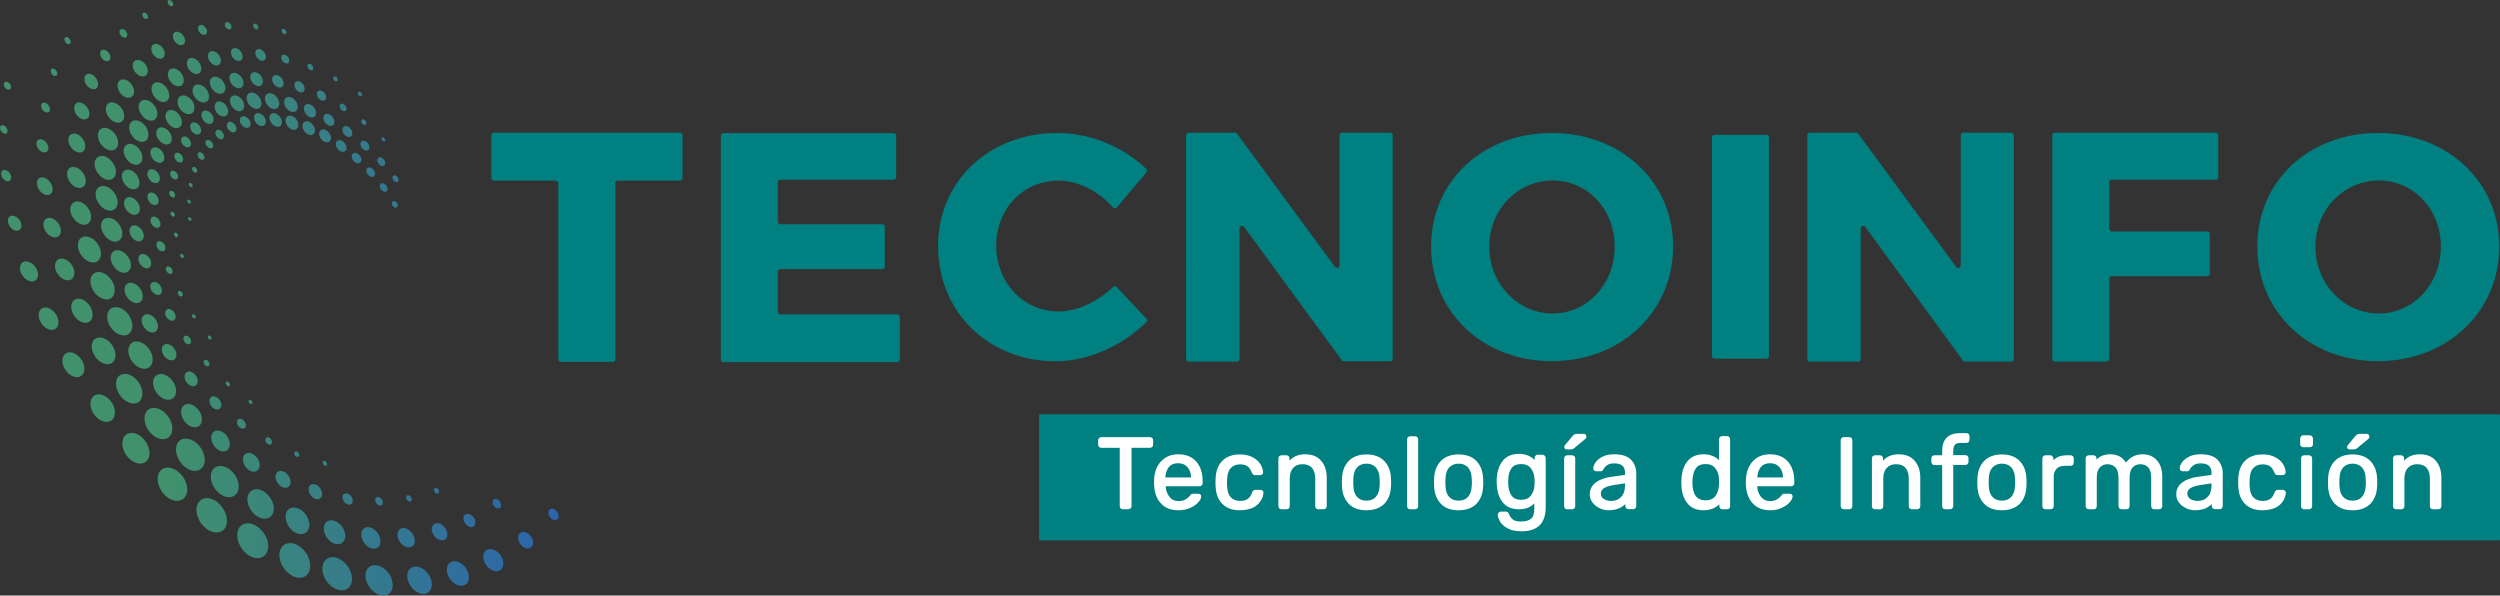
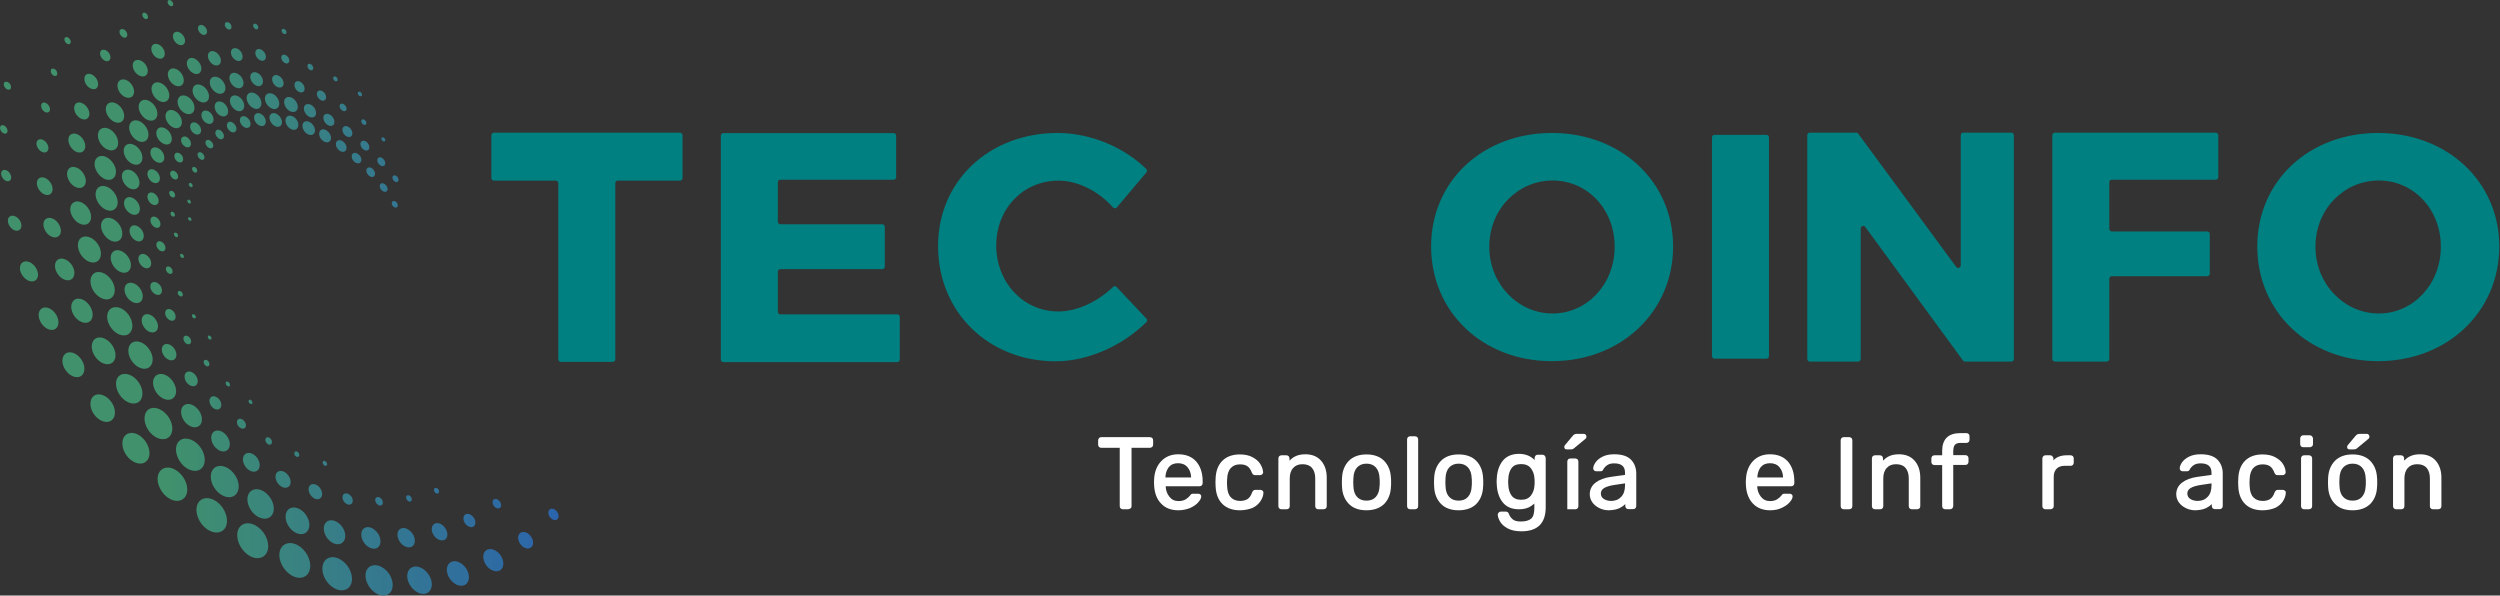
<svg xmlns="http://www.w3.org/2000/svg" xmlns:ns1="http://sodipodi.sourceforge.net/DTD/sodipodi-0.dtd" xmlns:ns2="http://www.inkscape.org/namespaces/inkscape" version="1.1" id="Capa_1" x="0px" y="0px" viewBox="0 0 1736.628 413.667" xml:space="preserve" ns1:docname="c029fec44e1b79128199205b6da2aad6.svg" width="1736.628" height="413.667">
  <rect x="0" y="0" width="1736.628" height="413.667" fill="#333333" stroke="none" />
  <defs id="defs86" />
  <ns1:namedview id="namedview84" pagecolor="#ffffff" bordercolor="#666666" borderopacity="1.0" ns2:pageshadow="2" ns2:pageopacity="0.0" ns2:pagecheckerboard="0" />
  <style type="text/css" id="style2">
	.st0{fill-rule:evenodd;clip-rule:evenodd;fill:url(#SVGID_1_);}
	.st1{fill:#008080;}
	.st2{fill:#FFFFFF;}
</style>
  <linearGradient id="SVGID_1_" gradientUnits="userSpaceOnUse" x1="16.835" y1="233.305" x2="404.943" y2="233.305" gradientTransform="matrix(1,0,0,-1,-16.872,440.182)">
    <stop offset="0.3" style="stop-color:#40916C" id="stop4" />
    <stop offset="1" style="stop-color:#2B64AD" id="stop6" />
  </linearGradient>
  <path class="st0" d="m 173.628,386.27 c 5.8,3.2 11.4,1 12.5,-4.9 1.1,-5.9 -2.8,-13.2 -8.7,-16.4 -5.9,-3.2 -11.5,-1 -12.5,4.9 -1,5.9 2.9,13.2 8.7,16.4 z m 152.8,-20.2 c 2.3,0.6 4,-1 3.8,-3.5 -0.2,-2.5 -2.2,-4.9 -4.5,-5.5 -2.3,-0.6 -4,1 -3.8,3.5 0.2,2.5 2.3,4.9 4.5,5.5 z m 19.4,-12.9 c 1.6,0.2 2.6,-1.2 2.2,-3 -0.4,-1.8 -2,-3.4 -3.6,-3.6 -1.6,-0.1 -2.6,1.2 -2.2,3 0.4,1.9 2,3.5 3.6,3.6 z m -42.9,20.5 c -2.7,-2.3 -3.8,-6.2 -2.4,-8.5 1.4,-2.4 4.6,-2.4 7.3,0 2.7,2.4 3.7,6.2 2.4,8.5 -1.3,2.3 -4.6,2.3 -7.3,0 z m -23.5,4.6 c -3,-2.6 -4.2,-6.9 -2.7,-9.5 1.5,-2.6 5.1,-2.7 8.1,0 3,2.6 4.2,6.9 2.7,9.5 -1.4,2.6 -5.1,2.6 -8.1,0 z m -24.8,0.7 c -3.3,-2.9 -4.6,-7.6 -3,-10.6 1.7,-2.9 5.7,-3 9,0 3.3,2.9 4.6,7.6 3,10.6 -1.6,3 -5.7,2.9 -9,0 z m -25.6,-3.3 c -3.7,-3.2 -5.1,-8.5 -3.3,-11.8 1.9,-3.3 6.3,-3.3 10,-0.1 3.7,3.2 5.2,8.5 3.3,11.8 -1.9,3.3 -6.4,3.3 -10,0.1 z m -26.1,-7.3 c -4.1,-3.6 -5.7,-9.4 -3.7,-13.1 2,-3.6 7,-3.7 11.1,-0.1 4.1,3.6 5.8,9.5 3.7,13.1 -2.1,3.7 -7,3.7 -11.1,0.1 z m -26,-11 c -4.5,-4 -6.4,-10.5 -4.1,-14.5 2.3,-4 7.8,-4.1 12.3,-0.1 4.5,4 6.4,10.5 4.1,14.5 -2.2,4 -7.7,4.1 -12.3,0.1 z m -25.1,-15.1 c -4.8,-4.2 -6.8,-11.1 -4.4,-15.4 2.4,-4.3 8.2,-4.3 13,-0.1 4.8,4.2 6.8,11.1 4.4,15.3 -2.4,4.4 -8.2,4.4 -13,0.2 z M 46.028,29.97 c 1.1,1 2.4,1 2.9,0 0.5,-1 0.1,-2.5 -1.1,-3.5 -1.1,-1 -2.4,-1 -2.9,0 -0.5,1 0,2.6 1.1,3.5 z m -9.5,22.1 c 1.1,1 2.5,1 3.1,0 0.5,-1 0,-2.7 -1.1,-3.7 -1.2,-1 -2.6,-1 -3.1,0 -0.5,1 0,2.7 1.1,3.7 z m -6.2,25.1 c 1.5,1.3 3.4,1.3 4.1,0 0.7,-1.4 0.1,-3.5 -1.5,-4.9 -1.6,-1.4 -3.4,-1.4 -4.1,0 -0.7,1.4 0,3.6 1.5,4.9 z m -2.6,27.4 c 2.1,1.8 4.5,1.8 5.5,0 1,-1.8 0.1,-4.7 -2,-6.5 -2.1,-1.8 -4.5,-1.8 -5.5,0 -1,1.8 0,4.7 2,6.5 z m 1,29.1 c 2.7,2.4 6,2.4 7.3,0 1.3,-2.4 0.1,-6.3 -2.6,-8.7 -2.7,-2.4 -6,-2.4 -7.3,0 -1.3,2.4 -0.1,6.3 2.6,8.7 z m 4.9,29.3 c 3,2.6 6.6,2.6 8.1,-0.1 1.4,-2.7 0.1,-7 -2.9,-9.6 -3,-2.6 -6.6,-2.6 -8.1,0.1 -1.4,2.7 -0.1,7 2.9,9.6 z m 8.4,29.6 c 3.4,2.9 7.4,2.9 9,-0.1 1.6,-3 0.2,-7.8 -3.2,-10.7 -3.4,-2.9 -7.4,-2.9 -9,0.1 -1.6,3 -0.1,7.8 3.2,10.7 z m 11.7,29.3 c 3.7,3.2 8.2,3.2 9.9,-0.1 1.8,-3.3 0.2,-8.6 -3.5,-11.9 -3.7,-3.3 -8.2,-3.2 -9.9,0.1 -1.8,3.4 -0.2,8.7 3.5,11.9 z m 14.7,28.5 c 4.1,3.6 9.1,3.5 11,-0.1 2,-3.7 0.2,-9.6 -3.9,-13.2 -4.1,-3.6 -9.1,-3.6 -11,0.1 -2,3.7 -0.2,9.6 3.9,13.2 z m 17.4,27 c 4.6,4 10.1,3.9 12.2,-0.1 2.2,-4.1 0.3,-10.6 -4.3,-14.6 -4.6,-4 -10.1,-3.9 -12.3,0.1 -2.1,4.1 -0.2,10.6 4.4,14.6 z m 20,24.6 c 4.8,4.2 10.6,4.2 12.9,-0.1 2.4,-4.3 0.3,-11.2 -4.5,-15.4 -4.8,-4.2 -10.6,-4.2 -12.9,0.1 -2.3,4.3 -0.3,11.2 4.5,15.4 z m 22,21.9 c 5,4.3 10.9,4.3 13.4,-0.1 2.4,-4.4 0.4,-11.5 -4.6,-15.9 -5,-4.3 -11,-4.3 -13.4,0.1 -2.4,4.4 -0.3,11.5 4.6,15.9 z m 173.9,17.6 c 0.6,1.1 1.7,1.7 2.5,1.3 0.8,-0.3 1,-1.4 0.5,-2.5 -0.6,-1.1 -1.7,-1.7 -2.5,-1.3 -0.8,0.4 -1.1,1.4 -0.5,2.5 z m -19.3,5.4 c -0.6,-1.2 -0.4,-2.4 0.5,-2.8 0.9,-0.4 2.2,0.3 2.8,1.5 0.6,1.2 0.4,2.4 -0.5,2.8 -0.9,0.4 -2.2,-0.3 -2.8,-1.5 z m -21.3,2.2 c -0.9,-1.6 -0.5,-3.2 0.7,-3.7 1.2,-0.5 2.9,0.4 3.7,2 0.8,1.6 0.5,3.2 -0.7,3.7 -1.2,0.5 -2.9,-0.4 -3.7,-2 z m -22.6,-1.3 c -1.1,-2.1 -0.7,-4.3 0.9,-4.9 1.6,-0.6 3.8,0.5 5,2.6 1.1,2.1 0.7,4.3 -0.9,4.9 -1.6,0.7 -3.8,-0.5 -5,-2.6 z m -23.3,-4.7 c -1.5,-2.8 -1,-5.7 1.1,-6.6 2.1,-0.8 5.1,0.7 6.6,3.5 1.5,2.8 1,5.8 -1.2,6.6 -2,0.9 -5,-0.7 -6.5,-3.5 z m -22.9,-8.4 c -1.7,-3.1 -1.1,-6.4 1.3,-7.3 2.4,-0.9 5.6,0.8 7.3,3.9 1.7,3.1 1.1,6.4 -1.3,7.3 -2.3,1 -5.6,-0.8 -7.3,-3.9 z m -22.5,-11.6 c -1.9,-3.5 -1.2,-7.1 1.4,-8.2 2.6,-1 6.3,0.9 8.1,4.3 1.9,3.5 1.2,7.1 -1.4,8.2 -2.6,1.1 -6.3,-0.9 -8.1,-4.3 z m -21.9,-14.6 c -2.1,-3.8 -1.4,-7.9 1.5,-9.1 2.9,-1.2 7,1 9,4.8 2.1,3.8 1.4,7.9 -1.5,9.1 -2.9,1.2 -7,-1 -9,-4.8 z m -20.8,-17.4 c -2.3,-4.3 -1.6,-8.8 1.7,-10.1 3.2,-1.3 7.7,1.1 10.1,5.4 2.3,4.3 1.6,8.8 -1.7,10.1 -3.3,1.3 -7.8,-1.1 -10.1,-5.4 z m -19.3,-19.7 c -2.6,-4.8 -1.8,-9.8 1.8,-11.2 3.6,-1.5 8.6,1.2 11.2,6 2.6,4.7 1.8,9.8 -1.9,11.2 -3.6,1.4 -8.6,-1.3 -11.1,-6 z m -17.1,-21.9 c -2.7,-5 -1.9,-10.3 1.9,-11.9 3.8,-1.5 9.1,1.3 11.8,6.3 2.8,5 1.9,10.3 -1.9,11.9 -3.8,1.5 -9,-1.3 -11.8,-6.3 z M 116.828,2.77 c 0.6,1.1 1.8,1.8 2.7,1.5 0.9,-0.3 1.1,-1.5 0.4,-2.7 -0.6,-1.1 -1.9,-1.8 -2.7,-1.5 -0.9,0.4 -1.1,1.6 -0.4,2.7 z M 99.228,11.67 c 0.7,1.2 1.9,1.9 2.8,1.5 0.9,-0.4 1.1,-1.6 0.4,-2.8 -0.7,-1.2 -1.9,-1.9 -2.9,-1.5 -0.7,0.4 -0.9,1.6 -0.3,2.8 z m -15.7,12.4 c 0.9,1.6 2.6,2.5 3.8,2 1.2,-0.5 1.5,-2.1 0.6,-3.8 -0.9,-1.6 -2.6,-2.5 -3.8,-2 -1.3,0.6 -1.5,2.2 -0.6,3.8 z m -13.3,15.6 c 1.2,2.1 3.4,3.3 5,2.7 1.6,-0.6 2,-2.9 0.8,-5 -1.2,-2.1 -3.4,-3.3 -5.1,-2.7 -1.6,0.7 -1.9,2.9 -0.7,5 z m -10.7,18.5 c 1.6,2.8 4.6,4.4 6.7,3.6 2.1,-0.8 2.6,-3.8 1,-6.7 -1.6,-2.8 -4.6,-4.4 -6.7,-3.6 -2.1,0.8 -2.5,3.8 -1,6.7 z m -7,20.6 c 1.7,3.1 5.1,4.9 7.4,4 2.4,-1 2.9,-4.3 1.1,-7.4 -1.8,-3.1 -5.1,-4.9 -7.4,-4 -2.3,0.9 -2.8,4.2 -1.1,7.4 z m -3.9,22.5 c 1.9,3.5 5.6,5.5 8.2,4.4 2.6,-1.1 3.2,-4.7 1.3,-8.2 -1.9,-3.5 -5.6,-5.5 -8.3,-4.4 -2.6,1 -3.1,4.7 -1.2,8.2 z m -0.8,24.1 c 2.1,3.9 6.2,6.1 9.1,4.9 2.9,-1.2 3.6,-5.3 1.4,-9.1 -2.1,-3.9 -6.2,-6.1 -9.2,-4.9 -2.8,1.1 -3.4,5.2 -1.3,9.1 z m 2.4,25 c 2.4,4.3 6.9,6.7 10.1,5.4 3.2,-1.3 3.9,-5.9 1.6,-10.1 -2.4,-4.3 -6.9,-6.7 -10.1,-5.4 -3.3,1.3 -4,5.8 -1.6,10.1 z m 5.4,25.6 c 2.6,4.8 7.7,7.5 11.2,6 3.5,-1.5 4.4,-6.5 1.8,-11.3 -2.6,-4.8 -7.7,-7.5 -11.3,-6 -3.5,1.4 -4.3,6.5 -1.7,11.3 z m 8.8,25.3 c 2.8,5 8.1,7.9 11.8,6.3 3.8,-1.5 4.6,-6.9 1.9,-11.9 -2.8,-5 -8.1,-7.9 -11.9,-6.3 -3.7,1.6 -4.5,6.9 -1.8,11.9 z m 11.7,24.8 c 2.8,5.2 8.3,8.1 12.2,6.5 3.9,-1.6 4.8,-7.1 2,-12.3 -2.8,-5.2 -8.3,-8.1 -12.2,-6.5 -4,1.6 -4.9,7.1 -2,12.3 z m 148,95.4 c 0.1,0.9 0.9,1.9 1.7,2.1 0.9,0.2 1.5,-0.4 1.4,-1.3 -0.1,-0.9 -0.9,-1.9 -1.7,-2.1 -0.9,-0.3 -1.5,0.3 -1.4,1.3 z m -19.7,-6.4 c -0.1,-1 0.6,-1.7 1.6,-1.5 1,0.2 1.8,1.3 1.9,2.3 0.1,1 -0.6,1.7 -1.6,1.5 -1,-0.2 -1.9,-1.2 -1.9,-2.3 z m -20.1,-9.3 c -0.1,-1.4 0.8,-2.3 2.1,-2 1.3,0.3 2.4,1.7 2.5,3.1 0.1,1.4 -0.8,2.3 -2.1,2 -1.2,-0.3 -2.4,-1.7 -2.5,-3.1 z m -19.7,-12.2 c -0.2,-1.9 1.1,-3 2.8,-2.6 1.7,0.4 3.2,2.3 3.4,4.1 0.2,1.9 -1.1,3 -2.8,2.6 -1.7,-0.3 -3.3,-2.2 -3.4,-4.1 z m -19.1,-14.7 c -0.2,-2.5 1.4,-4.1 3.7,-3.5 2.3,0.6 4.3,3 4.5,5.5 0.2,2.5 -1.4,4 -3.7,3.5 -2.3,-0.5 -4.3,-3 -4.5,-5.5 z m -17.3,-16.8 c -0.3,-2.8 1.6,-4.5 4.1,-3.9 2.5,0.6 4.8,3.4 5,6.1 0.3,2.8 -1.6,4.5 -4.1,3.9 -2.5,-0.6 -4.8,-3.3 -5,-6.1 z m -15.8,-18.7 c -0.3,-3.1 1.7,-5 4.5,-4.3 2.8,0.7 5.3,3.8 5.6,6.8 0.3,3.1 -1.7,5 -4.5,4.3 -2.8,-0.7 -5.3,-3.7 -5.6,-6.8 z m -14,-20.2 c -0.3,-3.4 1.9,-5.6 5,-4.8 3.1,0.8 5.9,4.2 6.3,7.6 0.4,3.4 -1.9,5.6 -5,4.8 -3.1,-0.7 -5.9,-4.1 -6.3,-7.6 z m -11.9,-21.3 c -0.4,-3.8 2.1,-6.2 5.6,-5.3 3.5,0.9 6.6,4.6 7,8.5 0.4,3.8 -2.1,6.2 -5.6,5.3 -3.5,-0.9 -6.6,-4.7 -7,-8.5 z m -9.6,-22 c -0.4,-4.2 2.3,-6.9 6.2,-5.9 3.9,1 7.3,5.2 7.8,9.4 0.4,4.2 -2.4,6.9 -6.2,5.9 -3.9,-0.9 -7.3,-5.2 -7.8,-9.4 z m -6.7,-22.1 c -0.5,-4.5 2.5,-7.3 6.5,-6.3 4.1,1 7.8,5.5 8.2,9.9 0.5,4.5 -2.5,7.3 -6.5,6.3 -4,-1 -7.7,-5.5 -8.2,-9.9 z M 195.628,21.47 c 0.1,1 0.9,2 1.9,2.2 0.9,0.2 1.6,-0.4 1.5,-1.4 -0.1,-1 -0.9,-2 -1.9,-2.2 -0.9,-0.2 -1.6,0.4 -1.5,1.4 z m -19.8,-3.5 c 0.1,1 1,2.1 2,2.4 1,0.2 1.7,-0.4 1.6,-1.5 -0.1,-1.1 -1,-2.1 -2,-2.4 -1,-0.2 -1.7,0.4 -1.6,1.5 z m -19.7,-0.6 c 0.2,1.4 1.3,2.8 2.6,3.1 1.3,0.3 2.2,-0.5 2.1,-2 -0.1,-1.5 -1.3,-2.8 -2.6,-3.1 -1.3,-0.2 -2.2,0.6 -2.1,2 z m -18.6,2.6 c 0.2,1.9 1.8,3.8 3.5,4.2 1.7,0.4 3,-0.7 2.8,-2.6 -0.2,-1.9 -1.8,-3.8 -3.5,-4.2 -1.8,-0.4 -3,0.8 -2.8,2.6 z m -17.4,5.7 c 0.3,2.5 2.4,5 4.7,5.6 2.3,0.6 4,-1 3.7,-3.5 -0.3,-2.5 -2.4,-5 -4.7,-5.6 -2.3,-0.6 -4,1 -3.7,3.5 z m -15,8.8 c 0.3,2.8 2.6,5.6 5.2,6.2 2.6,0.6 4.4,-1.1 4.1,-3.9 -0.3,-2.8 -2.6,-5.6 -5.2,-6.2 -2.6,-0.6 -4.4,1.1 -4.1,3.9 z m -12.9,11.6 c 0.3,3.1 2.9,6.2 5.8,6.9 2.9,0.7 4.9,-1.2 4.6,-4.3 -0.3,-3.1 -2.9,-6.2 -5.8,-6.9 -2.9,-0.7 -5,1.2 -4.6,4.3 z m -10.6,14.1 c 0.4,3.4 3.2,6.9 6.4,7.6 3.2,0.8 5.4,-1.4 5.1,-4.8 -0.4,-3.5 -3.2,-6.9 -6.4,-7.7 -3.2,-0.7 -5.5,1.5 -5.1,4.9 z m -8.1,16.4 c 0.4,3.8 3.6,7.6 7.1,8.5 3.5,0.9 6,-1.5 5.6,-5.3 -0.4,-3.8 -3.6,-7.6 -7.1,-8.5 -3.5,-0.9 -6,1.5 -5.6,5.3 z m -5.5,18.3 c 0.4,4.2 4,8.5 7.8,9.4 3.9,1 6.7,-1.7 6.2,-5.9 -0.4,-4.2 -4,-8.5 -7.8,-9.4 -3.8,-1 -6.6,1.7 -6.2,5.9 z m -2.3,19.9 c 0.5,4.5 4.2,8.9 8.2,10 4.1,1 7,-1.8 6.6,-6.3 -0.5,-4.5 -4.2,-8.9 -8.3,-10 -4,-0.9 -6.9,1.9 -6.5,6.3 z m 0.7,21.1 c 0.5,4.6 4.3,9.2 8.5,10.3 4.2,1 7.2,-1.9 6.8,-6.5 -0.5,-4.6 -4.3,-9.2 -8.5,-10.3 -4.3,-1.1 -7.3,1.9 -6.8,6.5 z m 106.3,142.4 c -0.2,0.7 0.1,1.6 0.9,2.1 0.7,0.5 1.5,0.4 1.7,-0.3 0.2,-0.7 -0.2,-1.6 -0.9,-2.1 -0.7,-0.6 -1.5,-0.4 -1.7,0.3 z m 75.9,-214 c -0.3,0.7 0.2,1.7 0.9,2.3 0.8,0.5 1.6,0.4 1.9,-0.3 0.2,-0.7 -0.2,-1.7 -0.9,-2.3 -0.9,-0.5 -1.7,-0.4 -1.9,0.3 z m -91.8,201.4 c 0.3,-0.8 1.1,-0.9 1.9,-0.3 0.8,0.6 1.2,1.6 1,2.4 -0.2,0.8 -1.1,0.9 -1.9,0.3 -0.8,-0.6 -1.3,-1.7 -1,-2.4 z m -15.3,-14.8 c 0.3,-1 1.5,-1.2 2.6,-0.5 1.1,0.8 1.6,2.2 1.3,3.2 -0.4,1 -1.5,1.2 -2.6,0.5 -1,-0.8 -1.6,-2.2 -1.3,-3.2 z m -14,-16.5 c 0.5,-1.3 2,-1.6 3.4,-0.6 1.4,1 2.2,2.9 1.7,4.2 -0.5,1.3 -2,1.6 -3.4,0.6 -1.4,-1 -2.2,-2.9 -1.7,-4.2 z m -12.6,-18.1 c 0.6,-1.8 2.6,-2.2 4.6,-0.8 1.9,1.3 2.9,3.9 2.3,5.7 -0.6,1.8 -2.6,2.2 -4.6,0.8 -1.9,-1.3 -3,-3.9 -2.3,-5.7 z m -10.3,-18.6 c 0.7,-2 2.9,-2.4 5.1,-0.9 2.1,1.5 3.3,4.3 2.6,6.3 -0.7,2 -2.9,2.4 -5.1,0.9 -2.2,-1.5 -3.3,-4.3 -2.6,-6.3 z m -8.3,-19.3 c 0.8,-2.2 3.3,-2.7 5.6,-1 2.4,1.6 3.6,4.8 2.9,7 -0.8,2.2 -3.3,2.7 -5.6,1 -2.4,-1.7 -3.6,-4.8 -2.9,-7 z m -6.1,-19.6 c 0.8,-2.5 3.6,-3 6.2,-1.1 2.6,1.8 4.1,5.3 3.2,7.8 -0.8,2.4 -3.6,3 -6.2,1.1 -2.6,-1.8 -4.1,-5.3 -3.2,-7.8 z m -3.8,-19.4 c 0.9,-2.7 4,-3.3 6.9,-1.2 2.9,2 4.5,5.9 3.6,8.6 -0.9,2.7 -4,3.3 -6.9,1.2 -3,-2 -4.6,-5.8 -3.6,-8.6 z m -1.5,-18.8 c 1,-3 4.5,-3.6 7.7,-1.4 3.2,2.3 5,6.6 4,9.6 -1,3 -4.5,3.6 -7.7,1.4 -3.2,-2.3 -5,-6.6 -4,-9.6 z m 1.3,-17.8 c 1.1,-3.2 4.7,-3.8 8.2,-1.4 3.4,2.4 5.3,7 4.2,10.2 -1.1,3.2 -4.7,3.8 -8.2,1.4 -3.4,-2.4 -5.3,-7 -4.2,-10.2 z M 231.528,53.77 c -0.3,0.8 0.2,1.8 1,2.4 0.8,0.6 1.7,0.4 2,-0.3 0.3,-0.7 -0.2,-1.8 -1,-2.4 -0.8,-0.6 -1.7,-0.5 -2,0.3 z m -17.9,-8.6 c -0.3,1 0.2,2.4 1.3,3.2 1.1,0.8 2.2,0.6 2.6,-0.4 0.4,-1 -0.2,-2.4 -1.3,-3.2 -1,-0.8 -2.2,-0.6 -2.6,0.4 z m -18.1,-6 c -0.5,1.3 0.3,3.2 1.8,4.3 1.5,1 3,0.8 3.5,-0.6 0.5,-1.3 -0.3,-3.2 -1.8,-4.3 -1.5,-1 -3,-0.8 -3.5,0.6 z m -18,-3.5 c -0.6,1.8 0.4,4.3 2.4,5.7 1.9,1.4 4,1 4.6,-0.8 0.6,-1.8 -0.4,-4.3 -2.4,-5.7 -1.9,-1.4 -4,-1 -4.6,0.8 z m -16.9,-0.5 c -0.7,2 0.5,4.8 2.6,6.3 2.2,1.5 4.5,1.1 5.1,-0.9 0.7,-2 -0.5,-4.8 -2.6,-6.3 -2.1,-1.4 -4.4,-1 -5.1,0.9 z m -16,2.3 c -0.8,2.2 0.6,5.3 2.9,7 2.4,1.7 4.9,1.2 5.7,-1 0.8,-2.2 -0.6,-5.3 -2.9,-7 -2.4,-1.6 -4.9,-1.2 -5.7,1 z m -14.6,5 c -0.9,2.4 0.6,5.9 3.3,7.8 2.7,1.9 5.5,1.4 6.3,-1.1 0.9,-2.5 -0.6,-5.9 -3.3,-7.8 -2.7,-1.9 -5.5,-1.4 -6.3,1.1 z m -13.2,7.5 c -0.9,2.7 0.7,6.6 3.6,8.7 2.9,2.1 6.1,1.5 7,-1.2 0.9,-2.7 -0.7,-6.6 -3.6,-8.7 -2.9,-2.1 -6,-1.5 -7,1.2 z m -11.3,9.9 c -1,3 0.8,7.3 4,9.6 3.3,2.3 6.7,1.7 7.8,-1.3 1,-3 -0.8,-7.3 -4,-9.6 -3.3,-2.3 -6.8,-1.7 -7.8,1.3 z m -8.9,12.3 c -1.1,3.2 0.8,7.7 4.2,10.2 3.4,2.4 7.1,1.8 8.2,-1.4 1.1,-3.2 -0.8,-7.7 -4.2,-10.1 -3.4,-2.5 -7.1,-1.9 -8.2,1.3 z m -6.6,14.4 c -1.1,3.3 0.8,8 4.4,10.5 3.5,2.5 7.3,1.8 8.4,-1.5 1.1,-3.3 -0.8,-8 -4.4,-10.5 -3.5,-2.5 -7.3,-1.8 -8.4,1.5 z M 144.628,233.27 c -0.4,0.4 -0.4,1.3 0.2,2 0.5,0.7 1.3,0.8 1.8,0.4 0.4,-0.4 0.4,-1.3 -0.2,-1.9 -0.6,-0.7 -1.4,-0.9 -1.8,-0.5 z m -11,-14.8 c 0.4,-0.4 1.3,-0.2 1.9,0.5 0.6,0.7 0.7,1.6 0.2,2 -0.5,0.4 -1.3,0.2 -1.9,-0.5 -0.6,-0.6 -0.7,-1.6 -0.2,-2 z m -9.8,-16.1 c 0.6,-0.6 1.7,-0.3 2.5,0.6 0.8,0.9 0.9,2.2 0.3,2.7 -0.6,0.6 -1.7,0.3 -2.5,-0.6 -0.8,-0.9 -0.9,-2.1 -0.3,-2.7 z m -8.1,-16.9 c 0.8,-0.8 2.3,-0.4 3.3,0.8 1,1.2 1.2,2.9 0.4,3.6 -0.8,0.8 -2.3,0.4 -3.3,-0.8 -1.1,-1.2 -1.2,-2.8 -0.4,-3.6 z m -6.4,-17.4 c 1.1,-1 3.1,-0.5 4.4,1.1 1.4,1.6 1.6,3.8 0.5,4.9 -1.1,1 -3.1,0.5 -4.4,-1.1 -1.4,-1.7 -1.6,-3.9 -0.5,-4.9 z m -4.1,-17 c 1.2,-1.2 3.4,-0.6 4.9,1.2 1.5,1.8 1.8,4.2 0.6,5.4 -1.2,1.2 -3.4,0.6 -4.9,-1.2 -1.5,-1.8 -1.8,-4.3 -0.6,-5.4 z m -2,-16.7 c 1.4,-1.3 3.8,-0.7 5.5,1.4 1.7,2 2,4.7 0.6,6 -1.3,1.3 -3.8,0.7 -5.5,-1.4 -1.6,-2.1 -1.9,-4.7 -0.6,-6 z m 0.1,-16.1 c 1.5,-1.4 4.2,-0.7 6.1,1.5 1.9,2.3 2.2,5.2 0.7,6.7 -1.5,1.4 -4.2,0.8 -6.1,-1.5 -1.8,-2.3 -2.2,-5.3 -0.7,-6.7 z m 2.2,-15.1 c 1.7,-1.6 4.7,-0.8 6.8,1.7 2.1,2.5 2.4,5.8 0.8,7.4 -1.7,1.6 -4.7,0.8 -6.8,-1.7 -2.1,-2.5 -2.5,-5.8 -0.8,-7.4 z m 4.2,-13.8 c 1.9,-1.8 5.2,-0.9 7.6,1.9 2.3,2.8 2.7,6.5 0.9,8.2 -1.8,1.8 -5.2,0.9 -7.6,-1.9 -2.4,-2.8 -2.7,-6.5 -0.9,-8.2 z m 6.5,-12 c 2,-1.9 5.5,-1 8,2 2.4,3 2.9,6.9 0.9,8.7 -1.9,1.9 -5.5,1 -8,-2 -2.5,-3 -2.9,-6.9 -0.9,-8.7 z m 149,18.2 c -0.5,0.4 -0.4,1.3 0.2,2 0.6,0.7 1.4,0.9 1.9,0.5 0.5,-0.4 0.4,-1.4 -0.2,-2 -0.6,-0.7 -1.4,-0.9 -1.9,-0.5 z m -13.9,-12.4 c -0.6,0.6 -0.5,1.8 0.3,2.7 0.8,0.9 1.9,1.2 2.5,0.6 0.6,-0.6 0.5,-1.8 -0.3,-2.7 -0.7,-0.9 -1.9,-1.2 -2.5,-0.6 z m -14.9,-10.8 c -0.8,0.8 -0.7,2.4 0.4,3.6 1,1.2 2.5,1.6 3.4,0.9 0.9,-0.7 0.7,-2.4 -0.4,-3.6 -1.1,-1.3 -2.6,-1.7 -3.4,-0.9 z m -15.6,-9 c -1.1,1 -0.9,3.2 0.5,4.9 1.4,1.7 3.4,2.2 4.5,1.1 1.1,-1 0.9,-3.2 -0.5,-4.9 -1.4,-1.6 -3.4,-2.1 -4.5,-1.1 z m -15.5,-6.4 c -1.2,1.1 -1,3.6 0.5,5.4 1.5,1.8 3.8,2.4 5,1.3 1.2,-1.1 1,-3.6 -0.5,-5.4 -1.5,-1.9 -3.8,-2.5 -5,-1.3 z m -15.4,-4.2 c -1.4,1.3 -1.1,4 0.6,6 1.7,2 4.2,2.7 5.6,1.4 1.4,-1.3 1.1,-4 -0.6,-6 -1.7,-2 -4.3,-2.7 -5.6,-1.4 z m -15.1,-1.9 c -1.5,1.4 -1.2,4.4 0.7,6.7 1.9,2.3 4.6,3 6.2,1.5 1.5,-1.4 1.2,-4.4 -0.7,-6.7 -1.9,-2.2 -4.7,-2.9 -6.2,-1.5 z m -14.4,0.5 c -1.7,1.6 -1.3,4.9 0.8,7.4 2.1,2.5 5.2,3.3 6.9,1.7 1.7,-1.6 1.3,-4.9 -0.8,-7.4 -2.2,-2.5 -5.2,-3.3 -6.9,-1.7 z m -13.5,2.8 c -1.9,1.8 -1.5,5.4 0.9,8.2 2.4,2.8 5.7,3.6 7.6,1.9 1.9,-1.8 1.5,-5.4 -0.9,-8.2 -2.3,-2.8 -5.7,-3.6 -7.6,-1.9 z m -11.9,5.4 c -2,1.9 -1.6,5.8 0.9,8.7 2.5,2.9 6.1,3.8 8,2 2,-1.9 1.6,-5.7 -0.9,-8.7 -2.5,-2.9 -6.1,-3.8 -8,-2 z m -10.4,7.7 c -2,1.9 -1.6,5.9 0.9,9 2.6,3 6.2,4 8.3,2 2,-1.9 1.6,-5.9 -0.9,-9 -2.6,-3 -6.3,-3.9 -8.3,-2 z m -3,97 c 0.7,0.6 1.6,0.7 1.9,0.1 0.4,-0.6 0.1,-1.6 -0.6,-2.3 -0.7,-0.6 -1.6,-0.7 -1.9,-0.1 -0.4,0.6 -0.1,1.6 0.6,2.3 z m 4.2,14.5 c 0.7,0.6 1.5,0.6 1.8,0.1 0.3,-0.6 0.1,-1.5 -0.6,-2.1 -0.6,-0.6 -1.5,-0.6 -1.8,-0.1 -0.3,0.5 -0.1,1.5 0.6,2.1 z m 148.2,-52.8 c 1.1,0.8 2.3,0.6 2.7,-0.4 0.4,-1 -0.2,-2.5 -1.3,-3.3 -1.1,-0.8 -2.3,-0.6 -2.7,0.4 -0.4,1 0.2,2.5 1.3,3.3 z m -154.6,21.1 c 0.8,-0.1 1.7,0.7 2,1.6 0.3,1 -0.1,1.8 -0.9,1.8 -0.8,0.1 -1.7,-0.7 -2,-1.6 -0.2,-0.9 0.1,-1.8 0.9,-1.8 z m -0.6,-14.5 c 1.1,-0.1 2.3,0.9 2.7,2.2 0.4,1.3 -0.1,2.4 -1.1,2.4 -1.1,0.1 -2.3,-0.9 -2.7,-2.2 -0.5,-1.3 0,-2.3 1.1,-2.4 z m 1.1,-14 c 1.4,-0.1 3,1.2 3.6,2.9 0.6,1.7 -0.1,3.1 -1.5,3.2 -1.4,0.1 -3,-1.2 -3.6,-2.9 -0.6,-1.6 0.1,-3.1 1.5,-3.2 z m 3.1,-12.5 c 1.6,-0.1 3.4,1.3 4,3.2 0.6,1.9 -0.1,3.5 -1.7,3.6 -1.6,0.1 -3.4,-1.3 -4,-3.2 -0.6,-1.9 0.1,-3.5 1.7,-3.6 z m 4.9,-11.3 c 1.7,-0.1 3.7,1.5 4.5,3.6 0.7,2.1 -0.1,3.9 -1.9,4 -1.7,0.1 -3.7,-1.5 -4.5,-3.6 -0.7,-2.1 0.2,-3.8 1.9,-4 z m 6.5,-9.8 c 1.9,-0.1 4.2,1.6 5,4 0.8,2.3 -0.1,4.3 -2.1,4.5 -1.9,0.1 -4.2,-1.6 -5,-4 -0.7,-2.3 0.2,-4.3 2.1,-4.5 z m 8.1,-8.2 c 2.2,-0.1 4.6,1.8 5.5,4.4 0.9,2.6 -0.1,4.8 -2.3,4.9 -2.2,0.1 -4.6,-1.8 -5.5,-4.4 -0.9,-2.5 0.2,-4.7 2.3,-4.9 z m 9.5,-6.3 c 2.4,-0.2 5.2,2 6.1,4.9 1,2.9 -0.1,5.3 -2.6,5.5 -2.4,0.2 -5.2,-2 -6.1,-4.9 -0.9,-2.9 0.2,-5.4 2.6,-5.5 z m 10.8,-4.2 c 2.5,-0.2 5.5,2.2 6.5,5.2 1,3 -0.2,5.6 -2.7,5.8 -2.5,0.2 -5.4,-2.2 -6.5,-5.2 -1.1,-3 0.1,-5.6 2.7,-5.8 z m 101,43 c -1.4,0.1 -2.1,1.5 -1.5,3.2 0.6,1.7 2.2,3 3.6,2.9 1.4,-0.1 2.1,-1.5 1.5,-3.2 -0.6,-1.7 -2.2,-3 -3.6,-2.9 z m -11.5,-11.5 c -1.6,0.1 -2.4,1.7 -1.7,3.6 0.6,1.9 2.5,3.3 4,3.2 1.6,-0.1 2.4,-1.7 1.7,-3.6 -0.6,-1.9 -2.4,-3.3 -4,-3.2 z m -12.3,-10.2 c -1.8,0.1 -2.6,1.9 -1.9,4 0.7,2.1 2.7,3.7 4.5,3.6 1.8,-0.1 2.6,-1.9 1.9,-4 -0.7,-2.1 -2.7,-3.7 -4.5,-3.6 z m -13,-8.5 c -2,0.1 -2.9,2.1 -2.1,4.4 0.8,2.3 3,4.1 5,4 2,-0.1 2.9,-2.1 2.1,-4.4 -0.8,-2.3 -3,-4.1 -5,-4 z m -13.3,-6.8 c -2.2,0.1 -3.2,2.3 -2.3,4.9 0.9,2.6 3.4,4.6 5.5,4.4 2.2,-0.1 3.2,-2.3 2.3,-4.9 -0.8,-2.6 -3.3,-4.5 -5.5,-4.4 z m -13.4,-4.9 c -2.4,0.1 -3.6,2.6 -2.6,5.5 1,2.9 3.7,5.1 6.2,4.9 2.4,-0.1 3.6,-2.6 2.6,-5.5 -1,-2.9 -3.8,-5.1 -6.2,-4.9 z m -13.2,-2.6 c -2.5,0.2 -3.8,2.7 -2.7,5.8 1.1,3 4,5.4 6.5,5.2 2.5,-0.2 3.8,-2.8 2.7,-5.8 -1,-3.1 -3.9,-5.4 -6.5,-5.2 z m -12.6,-0.5 c -2.6,0.2 -3.9,2.8 -2.8,6 1.1,3.1 4.1,5.5 6.7,5.4 2.6,-0.2 3.9,-2.9 2.8,-6 -1,-3.1 -4,-5.5 -6.7,-5.4 z m -43.3,86.6 c -0.6,0.1 -0.8,0.8 -0.4,1.5 0.3,0.7 1.1,1.2 1.6,1 0.6,-0.1 0.8,-0.8 0.4,-1.5 -0.3,-0.7 -1,-1.1 -1.6,-1 z m -0.5,-12.2 c -0.6,0.2 -0.8,0.9 -0.4,1.6 0.4,0.8 1.1,1.2 1.7,1.1 0.6,-0.2 0.8,-0.9 0.4,-1.6 -0.3,-0.7 -1.1,-1.2 -1.7,-1.1 z m 1.6,-11.6 c 0.7,0.2 1.4,1 1.5,1.8 0.1,0.8 -0.4,1.3 -1.2,1.1 -0.8,-0.2 -1.4,-1 -1.5,-1.8 0,-0.8 0.5,-1.3 1.2,-1.1 z m 2.7,-11.1 c 1,0.2 1.9,1.3 2,2.4 0.1,1.1 -0.6,1.8 -1.6,1.5 -1,-0.2 -1.9,-1.3 -2,-2.4 -0.1,-1.1 0.7,-1.8 1.6,-1.5 z m 4.3,-10.2 c 1.3,0.3 2.5,1.8 2.7,3.2 0.2,1.4 -0.8,2.4 -2.1,2 -1.3,-0.3 -2.5,-1.8 -2.7,-3.2 -0.2,-1.4 0.8,-2.3 2.1,-2 z m 5.8,-8.5 c 1.5,0.4 2.8,2 3,3.5 0.2,1.6 -0.9,2.6 -2.4,2.2 -1.5,-0.4 -2.8,-2 -3,-3.6 -0.2,-1.6 0.9,-2.5 2.4,-2.1 z m 7.1,-7.1 c 1.6,0.4 3.1,2.2 3.3,4 0.2,1.8 -1,2.9 -2.6,2.5 -1.6,-0.4 -3.1,-2.2 -3.3,-4 -0.2,-1.8 1,-2.9 2.6,-2.5 z m 8.3,-5.5 c 1.8,0.5 3.5,2.4 3.7,4.4 0.2,2 -1.1,3.2 -2.9,2.8 -1.8,-0.5 -3.5,-2.4 -3.7,-4.4 -0.2,-2 1.1,-3.3 2.9,-2.8 z m 9.4,-3.9 c 2,0.5 3.9,2.7 4.1,4.9 0.2,2.2 -1.2,3.6 -3.3,3.1 -2,-0.5 -3.9,-2.7 -4.1,-4.9 -0.2,-2.2 1.3,-3.6 3.3,-3.1 z m 10.2,-2.1 c 2.3,0.6 4.3,3 4.5,5.4 0.2,2.4 -1.4,4 -3.6,3.4 -2.3,-0.6 -4.3,-3 -4.5,-5.4 -0.2,-2.4 1.4,-3.9 3.6,-3.4 z m 10.9,0 c 2.4,0.6 4.5,3.2 4.8,5.7 0.3,2.6 -1.5,4.2 -3.8,3.6 -2.4,-0.6 -4.5,-3.2 -4.8,-5.7 -0.3,-2.6 1.5,-4.2 3.8,-3.6 z m 83,61 c -1.1,-0.3 -2,0.5 -1.9,1.7 0.1,1.2 1.1,2.5 2.3,2.8 1.1,0.3 2,-0.5 1.9,-1.7 -0.1,-1.3 -1.1,-2.6 -2.3,-2.8 z m -7.8,-12.3 c -1.5,-0.4 -2.6,0.6 -2.4,2.2 0.1,1.6 1.5,3.2 3,3.6 1.5,0.4 2.6,-0.6 2.4,-2.2 -0.2,-1.6 -1.5,-3.2 -3,-3.6 z m -9,-11 c -1.6,-0.4 -2.9,0.7 -2.7,2.5 0.2,1.8 1.6,3.5 3.3,4 1.6,0.4 2.8,-0.7 2.7,-2.5 -0.2,-1.8 -1.7,-3.6 -3.3,-4 z m -9.9,-10.1 c -1.8,-0.5 -3.2,0.8 -3,2.7 0.2,2 1.8,3.9 3.7,4.4 1.8,0.5 3.1,-0.8 3,-2.7 -0.1,-1.9 -1.9,-3.9 -3.7,-4.4 z m -10.7,-8.8 c -2,-0.5 -3.5,0.9 -3.3,3 0.2,2.2 2,4.4 4.1,4.9 2,0.5 3.5,-0.9 3.3,-3 -0.2,-2.2 -2.1,-4.4 -4.1,-4.9 z m -11.2,-7.5 c -2.3,-0.6 -3.9,0.9 -3.7,3.4 0.2,2.4 2.3,4.9 4.5,5.4 2.3,0.6 3.9,-1 3.7,-3.4 -0.2,-2.4 -2.3,-4.8 -4.5,-5.4 z m -11.5,-5.6 c -2.4,-0.6 -4.1,1 -3.8,3.6 0.3,2.6 2.4,5.1 4.8,5.7 2.4,0.6 4.1,-1 3.9,-3.6 -0.4,-2.6 -2.5,-5.2 -4.9,-5.7 z m -11.6,-3.9 c -2.5,-0.6 -4.2,1 -4,3.7 0.2,2.7 2.5,5.3 4.9,5.9 2.4,0.6 4.2,-1 4,-3.7 -0.2,-2.7 -2.4,-5.3 -4.9,-5.9 z m 162.5,300.2 c 2.9,1.1 5.3,-0.4 5.5,-3.4 0.1,-3 -2.1,-6.3 -4.9,-7.4 -2.9,-1.1 -5.3,0.4 -5.5,3.4 -0.1,3 2.1,6.3 4.9,7.4 z m 20,-19.5 c 2,0.5 3.4,-0.9 3.2,-3 -0.2,-2.2 -2,-4.3 -3.9,-4.7 -2,-0.5 -3.4,0.9 -3.2,3 0.1,2.1 1.9,4.2 3.9,4.7 z m -43.5,34.7 c -3.8,-2 -6.2,-6.7 -5.5,-10.5 0.7,-3.7 4.4,-5.1 8.2,-3 3.8,2 6.2,6.7 5.5,10.5 -0.7,3.7 -4.4,5.1 -8.2,3 z m -24.7,10 c -4.2,-2.3 -6.9,-7.5 -6.1,-11.6 0.8,-4.1 4.9,-5.7 9,-3.4 4.2,2.3 6.9,7.5 6.1,11.6 -0.8,4.1 -4.8,5.7 -9,3.4 z m -26.8,5.5 c -4.6,-2.5 -7.7,-8.3 -6.8,-12.9 0.9,-4.6 5.4,-6.3 10,-3.8 4.6,2.5 7.7,8.3 6.8,12.9 -0.9,4.7 -5.3,6.4 -10,3.8 z m -28.2,1 c -5.1,-2.8 -8.5,-9.2 -7.6,-14.3 1,-5.1 5.9,-7 11.1,-4.2 5.2,2.8 8.5,9.2 7.5,14.4 -0.9,5 -5.9,6.9 -11,4.1 z m -29.3,-3.7 c -5.6,-3 -9.3,-10 -8.2,-15.6 1,-5.6 6.4,-7.7 12,-4.6 5.6,3 9.3,10 8.2,15.6 -1,5.6 -6.4,7.6 -12,4.6 z m -29.5,-8.8 c -5.8,-3.2 -9.7,-10.5 -8.6,-16.3 1.1,-5.9 6.7,-8 12.5,-4.9 5.9,3.2 9.7,10.5 8.6,16.4 -1.1,5.9 -6.6,8 -12.5,4.8 z M 4.728,61.97 c 1.4,0.8 2.7,0.2 2.9,-1.1 0.2,-1.4 -0.7,-3.1 -2.1,-3.8 -1.4,-0.7 -2.7,-0.2 -2.9,1.1 -0.2,1.3 0.7,3 2.1,3.8 z m -2.5,30.5 c 1.4,0.8 2.8,0.3 3,-1.2 0.2,-1.4 -0.8,-3.2 -2.2,-4 -1.4,-0.8 -2.8,-0.2 -3,1.2 -0.2,1.4 0.7,3.2 2.2,4 z m 1.5,33 c 1.9,1 3.7,0.3 4,-1.6 0.3,-1.9 -1,-4.3 -2.9,-5.4 -1.9,-1 -3.7,-0.3 -4,1.6 -0.3,1.9 1,4.3 2.9,5.4 z m 5.7,34.2 c 2.5,1.4 4.9,0.4 5.4,-2.1 0.4,-2.6 -1.3,-5.8 -3.9,-7.1 -2.6,-1.4 -5,-0.4 -5.4,2.1 -0.4,2.5 1.3,5.7 3.9,7.1 z m 9.7,35 c 3.4,1.8 6.6,0.6 7.2,-2.8 0.6,-3.4 -1.8,-7.7 -5.2,-9.5 -3.4,-1.8 -6.6,-0.6 -7.2,2.8 -0.6,3.4 1.8,7.6 5.2,9.5 z m 13.5,33.6 c 3.8,2 7.3,0.6 7.9,-3.2 0.6,-3.8 -1.9,-8.5 -5.7,-10.6 -3.8,-2 -7.3,-0.6 -7.9,3.2 -0.6,3.8 2,8.6 5.7,10.6 0,0 0,0 0,0 z m 17.1,32.7 c 4.2,2.3 8.1,0.7 8.8,-3.5 0.7,-4.2 -2.1,-9.5 -6.3,-11.7 -4.2,-2.3 -8.1,-0.7 -8.8,3.5 -0.7,4.2 2.1,9.4 6.3,11.7 z m 20.2,31 c 4.6,2.5 9,0.8 9.8,-3.9 0.8,-4.7 -2.3,-10.5 -7,-13 -4.7,-2.5 -9,-0.8 -9.8,3.9 -0.8,4.7 2.3,10.5 7,13 z m 22.9,28.8 c 5.1,2.8 10,0.8 10.9,-4.3 0.9,-5.2 -2.6,-11.7 -7.7,-14.5 -5.1,-2.8 -10,-0.8 -10.9,4.3 -0.9,5.3 2.5,11.7 7.7,14.5 z m 25.2,25.8 c 5.6,3 10.9,0.9 11.9,-4.7 1,-5.6 -2.8,-12.7 -8.4,-15.7 -5.6,-3 -10.9,-0.9 -11.9,4.7 -1,5.6 2.8,12.7 8.4,15.7 z m 27.2,21.9 c 5.8,3.1 11.3,1 12.3,-4.8 1,-5.8 -2.8,-13.1 -8.6,-16.2 -5.8,-3.1 -11.3,-1 -12.3,4.8 -1,5.8 2.8,13.1 8.6,16.2 z" id="path9" style="fill:url(#SVGID_1_)" />
  <g id="g81" transform="translate(-16.872,-26.43)">
    <path class="st1" d="M 444.3,153.7 V 276 c 0,1 -0.8,1.8 -1.8,1.8 h -36 c -1,0 -1.8,-0.8 -1.8,-1.8 V 153.7 c 0,-1 -0.8,-1.8 -1.8,-1.8 H 360 c -1,0 -1.8,-0.8 -1.8,-1.8 v -29.7 c 0,-1 0.8,-1.8 1.8,-1.8 h 129.2 c 1,0 1.8,0.8 1.8,1.8 v 29.7 c 0,1 -0.8,1.8 -1.8,1.8 h -43.3 c -0.8,0 -1.6,0.8 -1.6,1.8 z" id="path11" />
    <path class="st1" d="m 557.2,153 v 27.4 c 0,1 0.8,1.8 1.8,1.8 h 70.7 c 1,0 1.8,0.8 1.8,1.8 v 27.6 c 0,1 -0.8,1.8 -1.8,1.8 H 559 c -1,0 -1.8,0.8 -1.8,1.8 V 243 c 0,1 0.8,1.8 1.8,1.8 h 81.1 c 1,0 1.8,0.8 1.8,1.8 v 29.6 c 0,1 -0.8,1.8 -1.8,1.8 H 519.4 c -1,0 -1.8,-0.8 -1.8,-1.8 V 120.7 c 0,-1 0.8,-1.8 1.8,-1.8 h 118.2 c 1,0 1.8,0.8 1.8,1.8 v 28.8 c 0,1 -0.8,1.8 -1.8,1.8 H 559 c -1,-0.1 -1.8,0.7 -1.8,1.7 z" id="path13" />
    <path class="st1" d="m 813.2,146.2 -20.5,24.3 c -0.7,0.8 -2,0.8 -2.7,0 -10.2,-11.5 -24.6,-18.6 -37.8,-18.6 -24.6,0 -43.3,19.5 -43.3,45.1 0,25.6 18.7,45.8 43.3,45.8 12.6,0 27,-6.6 37.8,-17 0.7,-0.7 1.8,-0.7 2.5,0 l 20.7,21.9 c 0.7,0.7 0.7,1.8 0,2.5 -16.6,16.4 -40.6,27.2 -63,27.2 -46.9,0 -81.7,-34.4 -81.7,-80 0,-45.6 35.8,-78.6 83.1,-78.6 22.5,0 45.9,9.7 61.5,25 0.7,0.7 0.7,1.7 0.1,2.4 z" id="path15" />
-     <path class="st1" d="m 948.9,276.6 -67.8,-92.5 c -1,-1.4 -3.2,-0.6 -3.2,1.1 v 90.6 c 0,1 -0.8,1.8 -1.8,1.8 h -33.5 c -1,0 -1.8,-0.8 -1.8,-1.8 V 120.4 c 0,-1 0.8,-1.8 1.8,-1.8 h 32.2 c 0.6,0 1.1,0.3 1.4,0.7 l 68,92.5 c 1,1.4 3.2,0.7 3.2,-1.1 v -90.3 c 0,-1 0.8,-1.8 1.8,-1.8 h 33.3 c 1,0 1.8,0.8 1.8,1.8 v 155.2 c 0,1 -0.8,1.8 -1.8,1.8 h -32.2 c -0.6,0 -1.1,-0.3 -1.4,-0.8 z" id="path17" />
    <path class="st1" d="M 1206.1,273.8 V 121.9 c 0,-1 0.8,-1.8 1.8,-1.8 h 36 c 1,0 1.8,0.8 1.8,1.8 v 151.9 c 0,1 -0.8,1.8 -1.8,1.8 h -36 c -1,0 -1.8,-0.8 -1.8,-1.8 z" id="path19" />
    <path class="st1" d="m 1380.4,276.8 -67.8,-92.7 c -1,-1.4 -3.2,-0.6 -3.2,1.1 v 90.6 c 0,1 -0.8,1.8 -1.8,1.8 h -33.5 c -1,0 -1.8,-0.8 -1.8,-1.8 V 120.4 c 0,-1 0.8,-1.8 1.8,-1.8 h 32.2 c 0.6,0 1.1,0.3 1.4,0.7 l 68,92.5 c 1,1.4 3.2,0.7 3.2,-1.1 v -90.3 c 0,-1 0.8,-1.8 1.8,-1.8 h 33.3 c 1,0 1.8,0.8 1.8,1.8 v 155.4 c 0,1 -0.8,1.8 -1.8,1.8 h -32.2 c -0.5,-0.1 -1,-0.3 -1.4,-0.8 z" id="path21" />
    <path class="st1" d="m 1482.1,153 v 32.4 c 0,1 0.8,1.8 1.8,1.8 h 66.2 c 1,0 1.8,0.8 1.8,1.8 v 27.5 c 0,1 -0.8,1.8 -1.8,1.8 h -66.2 c -1,0 -1.8,0.8 -1.8,1.8 v 55.7 c 0,1 -0.8,1.8 -1.8,1.8 h -36 c -1,0 -1.8,-0.8 -1.8,-1.8 V 120.4 c 0,-1 0.8,-1.8 1.8,-1.8 H 1556 c 1,0 1.8,0.8 1.8,1.8 v 29.1 c 0,1 -0.8,1.8 -1.8,1.8 h -72.2 c -0.9,-0.1 -1.7,0.7 -1.7,1.7 z" id="path23" />
    <path class="st1" d="m 1753,197.6 c 0,45.3 -36,79.7 -84.2,79.7 -48.2,0 -83.9,-34.2 -83.9,-79.7 0,-45.5 36,-78.8 83.9,-78.8 47.9,0 84.2,33.7 84.2,78.8 z m -127.7,0.2 c 0,26.2 20.2,46.4 44,46.4 23.8,0 43.1,-20.2 43.1,-46.4 0,-26.2 -19.1,-46 -43.1,-46 -24,0 -44,19.8 -44,46 z" id="path25" />
    <g id="g79">
      <path class="st1" d="m 1179.1,197.6 c 0,45.3 -36,79.7 -84.2,79.7 -48.2,0 -83.9,-34.2 -83.9,-79.7 0,-45.5 36,-78.8 83.9,-78.8 47.9,0 84.2,33.7 84.2,78.8 z m -127.7,0.2 c 0,26.2 20.2,46.4 44,46.4 23.8,0 43.1,-20.2 43.1,-46.4 0,-26.2 -19.1,-46 -43.1,-46 -24,0 -44,19.8 -44,46 z" id="path27" />
-       <path class="st1" d="M 739.2,314.2 H 1753 c 0.3,0 0.5,0.2 0.5,0.5 v 86.6 c 0,0.3 -0.2,0.5 -0.5,0.5 H 739.2 c -0.3,0 -0.5,-0.2 -0.5,-0.5 v -86.6 c 0.1,-0.3 0.3,-0.5 0.5,-0.5 z" id="path29" />
      <g id="g77">
        <path class="st2" d="m 800.5,380.2 h -3.6 c -0.6,0 -1.2,-0.2 -1.6,-0.6 -0.4,-0.4 -0.6,-1 -0.6,-1.6 v -40.5 h -12.8 c -0.6,0 -1.2,-0.2 -1.6,-0.6 -0.4,-0.4 -0.6,-1 -0.6,-1.6 v -2.9 c 0,-0.6 0.2,-1.2 0.6,-1.6 0.4,-0.5 1,-0.7 1.6,-0.7 h 33.7 c 0.7,0 1.2,0.2 1.7,0.6 0.4,0.4 0.6,1 0.6,1.7 v 2.9 c 0,0.6 -0.2,1.2 -0.7,1.6 -0.4,0.4 -1,0.6 -1.6,0.6 H 802.9 V 378 c 0,0.6 -0.2,1.2 -0.7,1.6 -0.6,0.3 -1.1,0.5 -1.7,0.6 z" id="path31" />
        <path class="st2" d="m 835.4,380.9 c -4.9,0 -9,-1.5 -11.9,-4.6 -3,-3 -4.6,-7.3 -4.9,-12.5 l -0.1,-2.4 0.1,-2.3 c 0.3,-5.2 2,-9.3 5,-12.4 3,-3.1 6.9,-4.7 11.8,-4.7 5.3,0 9.5,1.7 12.5,5.1 2.9,3.4 4.4,8 4.4,13.7 v 1.2 c 0,0.6 -0.2,1.2 -0.6,1.6 -0.4,0.4 -1,0.6 -1.6,0.6 h -23.5 c 0.1,2.8 1,5.3 2.6,7.3 1.6,2 3.6,3 6.3,3 2,0 3.7,-0.4 5,-1.2 1.3,-0.8 2.3,-1.7 2.9,-2.5 0.6,-0.8 0.9,-1.1 1.1,-1.2 0.3,-0.2 0.8,-0.2 1.4,-0.2 h 3.4 c 0.6,0 1,0.2 1.4,0.5 0.3,0.2 0.6,0.7 0.6,1.4 0,1.2 -0.7,2.5 -2.1,4.1 -1.3,1.5 -3.2,2.8 -5.6,3.9 -2.5,1 -5.2,1.6 -8.2,1.6 z m -9,-22.8 h 17.9 c -0.1,-2.9 -0.9,-5.2 -2.5,-7.1 -1.6,-1.9 -3.8,-2.8 -6.6,-2.8 -2.8,0 -4.9,0.9 -6.5,2.8 -1.4,1.9 -2.2,4.3 -2.3,7.1 z" id="path33" />
        <path class="st2" d="m 878.1,380.9 c -5.1,0 -9.2,-1.5 -12.1,-4.4 v 0 c -2.9,-2.9 -4.5,-7 -4.7,-12.2 l -0.1,-2.8 0.1,-2.8 c 0.2,-5.2 1.8,-9.3 4.7,-12.2 2.9,-2.9 7,-4.4 12.1,-4.4 3.4,0 6.4,0.6 8.8,1.9 2.4,1.3 4.2,2.8 5.4,4.7 1.2,1.9 1.8,3.7 2,5.6 0.1,0.6 -0.2,1.2 -0.6,1.6 -0.4,0.4 -1,0.6 -1.6,0.6 h -3.3 c -0.6,0 -1.1,-0.1 -1.4,-0.4 -0.3,-0.2 -0.6,-0.7 -0.9,-1.3 -0.8,-2.1 -1.8,-3.6 -3.1,-4.5 -1.3,-0.9 -3.1,-1.3 -5.1,-1.3 -2.7,0 -4.8,0.8 -6.4,2.5 -1.6,1.7 -2.5,4.3 -2.6,7.8 l -0.1,2.5 0.1,2.3 c 0.1,3.5 1,6.2 2.6,7.8 1.6,1.7 3.7,2.5 6.5,2.5 2,0 3.8,-0.5 5.1,-1.3 1.3,-0.9 2.4,-2.4 3.1,-4.5 0.3,-0.7 0.6,-1.1 0.9,-1.4 0.3,-0.3 0.8,-0.5 1.5,-0.5 h 3.3 c 0.6,0 1.2,0.2 1.6,0.6 0.5,0.4 0.7,1 0.6,1.7 -0.1,1.8 -0.8,3.7 -2,5.5 -1.2,1.9 -3,3.5 -5.4,4.7 -2.6,1 -5.6,1.7 -9,1.7 z" id="path35" />
        <path class="st2" d="m 936.2,380.2 h -3.5 c -0.6,0 -1.2,-0.2 -1.6,-0.6 -0.4,-0.4 -0.6,-0.9 -0.6,-1.6 v -19.3 c 0,-3.1 -0.8,-5.6 -2.3,-7.3 -1.5,-1.7 -3.7,-2.5 -6.5,-2.5 -2.8,0 -4.9,0.8 -6.5,2.6 -1.6,1.7 -2.4,4.2 -2.4,7.2 V 378 c 0,0.6 -0.2,1.2 -0.6,1.6 -0.4,0.4 -1,0.6 -1.6,0.6 h -3.5 c -0.6,0 -1.2,-0.2 -1.6,-0.6 v 0 c -0.4,-0.4 -0.6,-1 -0.6,-1.6 v -33.1 c 0,-0.6 0.2,-1.2 0.6,-1.6 0.4,-0.4 1,-0.6 1.6,-0.6 h 3.3 c 0.6,0 1.2,0.2 1.6,0.6 0.4,0.4 0.6,1 0.6,1.6 v 1.5 c 1.2,-1.2 2.5,-2.2 3.9,-2.9 1.9,-1 4.3,-1.5 7.2,-1.5 4.6,0 8.3,1.5 10.9,4.5 2.6,3 3.9,6.9 3.9,11.8 V 378 c 0,0.6 -0.2,1.2 -0.6,1.6 -0.6,0.4 -1.1,0.6 -1.7,0.6 z" id="path37" />
        <path class="st2" d="m 966.1,380.9 c -5.3,0 -9.4,-1.5 -12.3,-4.5 -2.9,-3 -4.5,-7 -4.7,-11.9 l -0.1,-3 0.1,-3 c 0.2,-4.9 1.8,-8.9 4.7,-11.9 2.9,-3 7.1,-4.5 12.3,-4.5 5.2,0 9.4,1.5 12.3,4.5 2.9,3 4.5,7 4.7,11.9 0.1,0.5 0.1,1.5 0.1,3 0,1.5 0,2.5 -0.1,3.1 -0.2,4.9 -1.8,8.9 -4.7,11.9 -2.9,2.8 -7,4.4 -12.3,4.4 z m 0,-32.4 c -2.7,0 -4.9,0.9 -6.5,2.6 -1.6,1.7 -2.5,4.3 -2.6,7.6 l -0.1,2.7 0.1,2.6 c 0.1,3.3 0.9,5.9 2.6,7.6 1.6,1.8 3.8,2.6 6.5,2.6 2.7,0 4.9,-0.8 6.5,-2.6 1.6,-1.8 2.5,-4.3 2.6,-7.6 0.1,-0.5 0.1,-1.3 0.1,-2.6 0,-1.3 0,-2.2 -0.1,-2.6 -0.1,-3.4 -1,-5.9 -2.6,-7.7 -1.6,-1.7 -3.7,-2.6 -6.5,-2.6 z" id="path39" />
        <path class="st2" d="m 999.8,380.2 h -3.3 c -0.6,0 -1.2,-0.2 -1.6,-0.6 -0.4,-0.4 -0.6,-1 -0.6,-1.6 v -46.3 c 0,-0.6 0.2,-1.2 0.6,-1.6 0.4,-0.4 0.9,-0.6 1.6,-0.6 h 3.3 c 0.6,0 1.2,0.2 1.6,0.6 0.4,0.4 0.6,1 0.6,1.6 V 378 c 0,0.6 -0.2,1.2 -0.6,1.6 -0.5,0.3 -1,0.6 -1.6,0.6 z" id="path41" />
        <path class="st2" d="m 1030.1,380.9 c -5.3,0 -9.4,-1.5 -12.3,-4.5 -2.9,-3 -4.5,-7 -4.7,-11.9 l -0.1,-3 0.1,-3 c 0.2,-4.9 1.8,-8.9 4.7,-11.9 2.9,-3 7.1,-4.5 12.3,-4.5 5.2,0 9.4,1.5 12.3,4.5 2.9,3 4.5,7 4.7,11.9 0.1,0.5 0.1,1.5 0.1,3 0,1.5 0,2.5 -0.1,3.1 -0.2,4.9 -1.8,8.9 -4.7,11.9 -2.8,2.8 -7,4.4 -12.3,4.4 z m 0,-32.4 c -2.7,0 -4.9,0.9 -6.5,2.6 -1.6,1.7 -2.5,4.3 -2.6,7.6 l -0.1,2.7 0.1,2.6 c 0.1,3.3 0.9,5.9 2.6,7.6 1.6,1.8 3.8,2.6 6.5,2.6 2.7,0 4.9,-0.8 6.5,-2.6 1.6,-1.8 2.5,-4.3 2.6,-7.6 0.1,-0.5 0.1,-1.3 0.1,-2.6 0,-1.3 0,-2.2 -0.1,-2.6 -0.1,-3.4 -1,-5.9 -2.6,-7.7 -1.6,-1.7 -3.7,-2.6 -6.5,-2.6 z" id="path43" />
        <path class="st2" d="m 1073.7,395.5 c -3.9,0 -7.1,-0.7 -9.5,-2 v 0 c -2.4,-1.3 -4.2,-2.9 -5.2,-4.6 -1,-1.7 -1.6,-3.3 -1.7,-4.7 -0.1,-0.6 0.2,-1.2 0.6,-1.7 0.5,-0.4 1,-0.7 1.6,-0.7 h 3.3 c 0.6,0 1,0.2 1.4,0.4 0.4,0.3 0.7,0.8 0.9,1.4 0.5,1.4 1.4,2.6 2.6,3.6 1.2,1 3,1.5 5.6,1.5 3.3,0 5.7,-0.7 7.2,-2 1.5,-1.3 2.2,-3.8 2.2,-7.3 v -3.2 c -1.1,1 -2.3,1.9 -3.7,2.6 -1.9,0.9 -4.3,1.4 -6.9,1.4 -5.1,0 -9,-1.7 -11.5,-5 -2.5,-3.2 -3.8,-7.4 -4,-12.3 l -0.1,-2 0.1,-1.9 c 0.2,-4.9 1.5,-9 4,-12.3 2.6,-3.3 6.4,-5 11.5,-5 4.4,0 8.1,1.5 10.8,4.3 v -1.4 c 0,-0.6 0.2,-1.2 0.6,-1.6 0.4,-0.5 1,-0.7 1.6,-0.7 h 3.2 c 0.6,0 1.2,0.2 1.6,0.7 0.4,0.4 0.7,1 0.7,1.6 v 33.9 c 0.1,11.4 -5.6,17 -16.9,17 z m -0.1,-46.7 c -3.1,0 -5.3,0.9 -6.7,2.8 -1.4,1.9 -2.2,4.5 -2.3,7.8 l -0.1,1.8 0.1,1.8 c 0.1,3.2 0.9,5.8 2.3,7.7 1.4,1.9 3.6,2.9 6.7,2.9 3.1,0 5.2,-1 6.7,-2.9 1.5,-2 2.4,-4.4 2.5,-7.1 0.1,-0.4 0.1,-1.2 0.1,-2.4 0,-1.2 0,-1.9 -0.1,-2.3 -0.1,-2.8 -1,-5.2 -2.5,-7.2 -1.5,-1.9 -3.7,-2.9 -6.7,-2.9 z" id="path45" />
-         <path class="st2" d="m 1108.9,380.2 h -3.3 c -0.6,0 -1.2,-0.2 -1.6,-0.6 -0.4,-0.4 -0.6,-1 -0.6,-1.6 v -33.1 c 0,-0.6 0.2,-1.2 0.6,-1.6 0.4,-0.4 0.9,-0.6 1.6,-0.6 h 3.3 c 0.6,0 1.2,0.2 1.6,0.6 0.4,0.4 0.6,1 0.6,1.6 V 378 c 0,0.6 -0.2,1.2 -0.6,1.6 -0.4,0.3 -0.9,0.6 -1.6,0.6 z m -1.3,-41.6 h -2.4 c -1.1,0 -1.7,-0.6 -1.7,-1.7 0,-0.5 0.2,-1 0.5,-1.3 l 5.2,-6.2 c 0.5,-0.6 0.9,-1 1.3,-1.2 0.4,-0.2 1,-0.4 1.7,-0.4 h 4.8 c 0.6,0 1.1,0.2 1.4,0.6 0.3,0.4 0.5,0.8 0.5,1.4 0,0.5 -0.2,0.9 -0.5,1.3 l -8.1,6.7 c -0.4,0.4 -0.8,0.6 -1.3,0.7 -0.4,0.1 -0.8,0.1 -1.4,0.1 z" id="path47" />
+         <path class="st2" d="m 1108.9,380.2 h -3.3 v -33.1 c 0,-0.6 0.2,-1.2 0.6,-1.6 0.4,-0.4 0.9,-0.6 1.6,-0.6 h 3.3 c 0.6,0 1.2,0.2 1.6,0.6 0.4,0.4 0.6,1 0.6,1.6 V 378 c 0,0.6 -0.2,1.2 -0.6,1.6 -0.4,0.3 -0.9,0.6 -1.6,0.6 z m -1.3,-41.6 h -2.4 c -1.1,0 -1.7,-0.6 -1.7,-1.7 0,-0.5 0.2,-1 0.5,-1.3 l 5.2,-6.2 c 0.5,-0.6 0.9,-1 1.3,-1.2 0.4,-0.2 1,-0.4 1.7,-0.4 h 4.8 c 0.6,0 1.1,0.2 1.4,0.6 0.3,0.4 0.5,0.8 0.5,1.4 0,0.5 -0.2,0.9 -0.5,1.3 l -8.1,6.7 c -0.4,0.4 -0.8,0.6 -1.3,0.7 -0.4,0.1 -0.8,0.1 -1.4,0.1 z" id="path47" />
        <path class="st2" d="m 1134.5,380.9 c -2.4,0 -4.6,-0.5 -6.6,-1.5 -2,-1 -3.7,-2.3 -4.9,-4 -1.2,-1.7 -1.8,-3.6 -1.8,-5.7 0,-3.2 1.4,-6 4,-8 2.6,-2 6.2,-3.4 10.6,-4 l 9.9,-1.4 v -1.5 c 0,-4.4 -2.5,-6.5 -7.6,-6.5 -1.9,0 -3.5,0.4 -4.7,1.2 -1.2,0.8 -2.1,1.8 -2.7,2.8 -0.1,0.4 -0.4,0.8 -0.7,1.1 -0.3,0.3 -0.8,0.4 -1.3,0.4 h -3 c -0.6,0 -1.1,-0.2 -1.5,-0.6 -0.4,-0.4 -0.6,-0.9 -0.6,-1.5 0.1,-1.3 0.6,-2.6 1.7,-4.2 1.1,-1.5 2.7,-2.8 4.9,-3.9 2.2,-1.1 4.9,-1.6 8,-1.6 5.4,0 9.3,1.3 11.7,3.8 2.4,2.5 3.6,5.8 3.6,9.5 v 22.6 c 0,0.6 -0.2,1.2 -0.6,1.6 -0.4,0.4 -0.9,0.6 -1.6,0.6 h -3.2 c -0.6,0 -1.2,-0.2 -1.6,-0.6 -0.4,-0.4 -0.6,-0.9 -0.6,-1.6 v -1.3 c -1,1 -2.2,1.9 -3.6,2.6 -2.1,1.1 -4.7,1.6 -7.8,1.7 z m 11.2,-18.7 -7.4,1.1 c -3.2,0.5 -5.6,1.2 -7.2,2.2 -1.5,1 -2.2,2.2 -2.2,3.7 0,1.7 0.7,2.9 2,3.8 1.4,0.9 3.2,1.4 5.1,1.4 2.9,0 5.2,-0.9 7,-2.8 v 0 c 1.8,-1.8 2.7,-4.6 2.7,-8.1 z" id="path49" />
-         <path class="st2" d="m 1200.3,380.9 c -5,0 -8.9,-1.7 -11.4,-5 v 0 c -2.5,-3.2 -3.9,-7.4 -4,-12.4 l -0.1,-2.1 0.1,-2.1 c 0.2,-4.9 1.5,-9 4,-12.3 2.6,-3.3 6.4,-5 11.4,-5 4.4,0 8,1.4 10.7,4.1 v -14.5 c 0,-0.6 0.2,-1.2 0.6,-1.6 0.4,-0.4 0.9,-0.6 1.6,-0.6 h 3.3 c 0.6,0 1.2,0.2 1.6,0.6 0.4,0.4 0.6,1 0.6,1.6 V 378 c 0,0.6 -0.2,1.2 -0.6,1.6 -0.4,0.4 -0.9,0.6 -1.6,0.6 h -3.1 c -0.6,0 -1.2,-0.2 -1.6,-0.6 -0.4,-0.4 -0.6,-1 -0.6,-1.6 v -1.3 c -2.7,2.7 -6.4,4.2 -10.9,4.2 z m 1.4,-32.1 c -3.1,0 -5.3,0.9 -6.7,2.8 -1.4,1.9 -2.2,4.5 -2.4,7.8 l -0.1,2 c 0,8.5 3,12.6 9.2,12.6 3,0 5.2,-1 6.7,-2.9 v 0 c 1.5,-2 2.4,-4.5 2.5,-7.2 0.1,-0.5 0.1,-1.4 0.1,-2.6 0,-1.2 0,-2.2 -0.1,-2.7 -0.1,-2.6 -0.9,-4.9 -2.5,-6.9 -1.5,-2 -3.7,-2.9 -6.7,-2.9 z" id="path51" />
        <path class="st2" d="m 1246.5,380.9 c -4.9,0 -8.9,-1.5 -11.9,-4.6 -2.9,-3 -4.6,-7.3 -4.9,-12.5 l -0.1,-2.4 0.1,-2.3 c 0.3,-5.2 2,-9.3 4.9,-12.4 3,-3.1 6.9,-4.7 11.8,-4.7 5.3,0 9.5,1.7 12.5,5.1 2.9,3.4 4.4,8 4.4,13.7 v 1.2 c 0,0.6 -0.2,1.2 -0.6,1.6 -0.4,0.4 -0.9,0.6 -1.6,0.6 h -23.6 c 0.1,2.8 1,5.3 2.6,7.3 1.6,2 3.6,3 6.3,3 2,0 3.7,-0.4 4.9,-1.2 1.3,-0.8 2.3,-1.7 2.9,-2.5 0.6,-0.8 0.9,-1.1 1.1,-1.2 0.3,-0.2 0.8,-0.2 1.4,-0.2 h 3.4 c 0.6,0 1,0.2 1.4,0.5 0.3,0.2 0.6,0.7 0.6,1.4 0,1.2 -0.7,2.5 -2.1,4.1 -1.3,1.5 -3.2,2.8 -5.6,3.9 -2.1,1 -4.8,1.6 -7.9,1.6 z m -8.9,-22.8 h 17.9 c -0.1,-2.9 -0.9,-5.2 -2.5,-7.1 -1.6,-1.9 -3.8,-2.8 -6.6,-2.8 -2.8,0 -4.9,0.9 -6.5,2.8 -1.4,1.9 -2.2,4.3 -2.3,7.1 z" id="path53" />
        <path class="st2" d="m 1301.4,380.2 h -3.7 c -0.6,0 -1.2,-0.2 -1.6,-0.6 -0.4,-0.4 -0.6,-1 -0.6,-1.6 v -45.7 c 0,-0.6 0.2,-1.2 0.6,-1.6 0.4,-0.4 0.9,-0.6 1.6,-0.6 h 3.7 c 0.6,0 1.2,0.2 1.6,0.6 0.4,0.4 0.6,1 0.6,1.6 V 378 c 0,0.6 -0.2,1.2 -0.6,1.6 -0.4,0.3 -1,0.6 -1.6,0.6 z" id="path55" />
        <path class="st2" d="m 1348.5,380.2 h -3.5 c -0.6,0 -1.2,-0.2 -1.6,-0.6 -0.4,-0.4 -0.6,-0.9 -0.6,-1.6 v -19.3 c 0,-3.1 -0.8,-5.6 -2.3,-7.3 -1.5,-1.7 -3.7,-2.5 -6.5,-2.5 -2.8,0 -4.9,0.8 -6.5,2.6 -1.6,1.7 -2.4,4.2 -2.4,7.2 V 378 c 0,0.6 -0.2,1.2 -0.6,1.6 -0.4,0.4 -0.9,0.6 -1.6,0.6 h -3.5 c -0.6,0 -1.2,-0.2 -1.6,-0.6 v 0 c -0.4,-0.4 -0.6,-1 -0.6,-1.6 v -33.1 c 0,-0.6 0.2,-1.2 0.6,-1.6 0.4,-0.4 0.9,-0.6 1.6,-0.6 h 3.3 c 0.6,0 1.2,0.2 1.6,0.6 0.4,0.4 0.6,1 0.6,1.6 v 1.5 c 1.2,-1.2 2.5,-2.2 3.9,-2.9 1.9,-1 4.3,-1.5 7.2,-1.5 4.6,0 8.3,1.5 10.9,4.5 2.6,3 3.9,6.9 3.9,11.8 V 378 c 0,0.6 -0.2,1.2 -0.6,1.6 -0.6,0.4 -1.1,0.6 -1.7,0.6 z" id="path57" />
        <path class="st2" d="m 1371.5,380.2 h -3.3 c -0.6,0 -1.2,-0.2 -1.6,-0.6 -0.4,-0.4 -0.6,-1 -0.6,-1.6 v -28.5 h -5.3 c -0.6,0 -1.2,-0.2 -1.6,-0.6 -0.4,-0.4 -0.6,-0.9 -0.6,-1.6 v -2.4 c 0,-0.6 0.2,-1.2 0.6,-1.6 0.4,-0.4 0.9,-0.6 1.6,-0.6 h 5.3 v -2.9 c 0,-8.3 4.2,-12.5 12.6,-12.5 h 4.2 c 0.6,0 1.2,0.2 1.6,0.6 0.4,0.4 0.6,1 0.6,1.6 v 2.4 c 0,0.6 -0.2,1.2 -0.6,1.6 -0.4,0.4 -0.9,0.6 -1.6,0.6 h -4.1 c -1.9,0 -3.2,0.5 -3.9,1.4 -0.8,1 -1.1,2.5 -1.1,4.6 v 2.5 h 8.4 c 0.6,0 1.2,0.2 1.6,0.6 0.4,0.4 0.6,1 0.6,1.6 v 2.4 c 0,0.6 -0.2,1.2 -0.6,1.6 -0.4,0.4 -0.9,0.6 -1.6,0.6 h -8.4 v 28.5 c 0,0.6 -0.2,1.2 -0.6,1.6 -0.4,0.4 -1,0.7 -1.6,0.7 z" id="path59" />
-         <path class="st2" d="m 1407.5,380.9 c -5.3,0 -9.4,-1.5 -12.3,-4.5 -2.9,-3 -4.5,-7 -4.7,-11.9 l -0.1,-3 0.1,-3 c 0.2,-4.9 1.8,-8.9 4.7,-11.9 2.9,-3 7.1,-4.5 12.3,-4.5 5.2,0 9.4,1.5 12.3,4.5 2.9,3 4.5,7 4.7,11.9 0.1,0.5 0.1,1.5 0.1,3 0,1.5 0,2.5 -0.1,3.1 -0.2,4.9 -1.8,8.9 -4.7,11.9 -2.9,2.8 -7,4.4 -12.3,4.4 z m 0,-32.4 c -2.7,0 -4.9,0.9 -6.5,2.6 -1.6,1.7 -2.5,4.3 -2.6,7.6 l -0.1,2.7 0.1,2.6 c 0.1,3.3 0.9,5.9 2.6,7.6 1.6,1.8 3.8,2.6 6.5,2.6 2.7,0 4.9,-0.8 6.5,-2.6 1.6,-1.8 2.5,-4.3 2.6,-7.6 0.1,-0.5 0.1,-1.3 0.1,-2.6 0,-1.3 0,-2.2 -0.1,-2.6 -0.1,-3.4 -1,-5.9 -2.6,-7.7 -1.6,-1.7 -3.7,-2.6 -6.5,-2.6 z" id="path61" />
        <path class="st2" d="m 1441.2,380.2 h -3.4 c -0.6,0 -1.2,-0.2 -1.6,-0.6 -0.4,-0.4 -0.6,-1 -0.6,-1.6 v -33 c 0,-0.6 0.2,-1.2 0.6,-1.6 0.4,-0.5 1,-0.7 1.6,-0.7 h 3.2 c 0.6,0 1.2,0.2 1.6,0.7 0.4,0.5 0.7,1 0.7,1.6 v 1.2 c 2.1,-2.3 5.2,-3.5 9.2,-3.5 h 2.7 c 0.6,0 1.2,0.2 1.6,0.6 0.4,0.4 0.6,1 0.6,1.6 v 2.9 c 0,0.6 -0.2,1.2 -0.6,1.6 -0.4,0.4 -0.9,0.6 -1.6,0.6 h -4.2 c -2.3,0 -4.2,0.7 -5.5,2 -1.3,1.4 -2,3.2 -2,5.5 V 378 c 0,0.6 -0.2,1.2 -0.7,1.6 -0.4,0.3 -0.9,0.5 -1.6,0.6 z" id="path63" />
-         <path class="st2" d="m 1516.7,380.2 h -3.3 c -0.6,0 -1.2,-0.2 -1.6,-0.6 -0.4,-0.4 -0.6,-1 -0.6,-1.6 v -19.5 c 0,-3.5 -0.7,-5.9 -2.1,-7.4 -1.4,-1.5 -3.2,-2.2 -5.5,-2.2 -2,0 -3.8,0.7 -5.2,2.2 -1.5,1.5 -2.2,4 -2.2,7.4 V 378 c 0,0.6 -0.2,1.2 -0.6,1.6 -0.4,0.4 -0.9,0.6 -1.6,0.6 h -3.3 c -0.6,0 -1.2,-0.2 -1.6,-0.6 -0.4,-0.4 -0.6,-1 -0.6,-1.6 v -19.5 c 0,-3.5 -0.7,-5.9 -2.2,-7.4 -1.5,-1.5 -3.2,-2.2 -5.5,-2.2 -2,0 -3.8,0.7 -5.2,2.2 -1.5,1.5 -2.2,3.9 -2.2,7.3 V 378 c 0,0.6 -0.2,1.2 -0.6,1.6 -0.4,0.4 -0.9,0.6 -1.6,0.6 h -3.3 c -0.6,0 -1.2,-0.2 -1.6,-0.6 v 0 c -0.4,-0.4 -0.6,-1 -0.6,-1.6 v -33.1 c 0,-0.6 0.2,-1.2 0.6,-1.6 0.4,-0.4 0.9,-0.6 1.6,-0.6 h 3.1 c 0.6,0 1.2,0.2 1.6,0.6 0.4,0.4 0.6,1 0.6,1.6 v 0.8 c 2.4,-2.5 5.6,-3.7 9.5,-3.7 5,0 8.7,2 11,5.8 1.1,-1.6 2.6,-3 4.4,-4 2.1,-1.2 4.6,-1.8 7.2,-1.8 4,0 7.3,1.4 9.8,4.1 2.5,2.7 3.8,6.7 3.8,11.7 V 378 c 0,0.6 -0.2,1.2 -0.6,1.6 -0.4,0.3 -1,0.6 -1.6,0.6 z" id="path65" />
        <path class="st2" d="m 1541.9,380.9 c -2.4,0 -4.6,-0.5 -6.6,-1.5 -2,-1 -3.7,-2.3 -4.9,-4 -1.2,-1.7 -1.8,-3.6 -1.8,-5.7 0,-3.2 1.4,-6 4,-8 2.6,-2 6.2,-3.4 10.6,-4 l 9.9,-1.4 v -1.5 c 0,-4.4 -2.5,-6.5 -7.6,-6.5 -1.9,0 -3.5,0.4 -4.7,1.2 -1.2,0.8 -2.1,1.8 -2.7,2.8 -0.1,0.4 -0.4,0.8 -0.7,1.1 -0.3,0.3 -0.8,0.4 -1.3,0.4 h -3 c -0.6,0 -1.1,-0.2 -1.5,-0.6 -0.4,-0.4 -0.6,-0.9 -0.6,-1.5 0.1,-1.3 0.6,-2.6 1.7,-4.2 1.1,-1.5 2.7,-2.8 4.9,-3.9 2.2,-1.1 4.9,-1.6 8,-1.6 5.4,0 9.3,1.3 11.7,3.8 2.4,2.5 3.6,5.8 3.6,9.5 v 22.6 c 0,0.6 -0.2,1.2 -0.6,1.6 -0.4,0.4 -0.9,0.6 -1.6,0.6 h -3.2 c -0.6,0 -1.2,-0.2 -1.6,-0.6 -0.4,-0.4 -0.6,-0.9 -0.6,-1.6 v -1.3 c -1,1 -2.2,1.9 -3.6,2.6 -2.1,1.1 -4.7,1.6 -7.8,1.7 z m 11.2,-18.7 -7.4,1.1 c -3.2,0.5 -5.6,1.2 -7.2,2.2 -1.5,1 -2.2,2.2 -2.2,3.7 0,1.7 0.7,2.9 2,3.8 1.4,0.9 3.2,1.4 5.1,1.4 2.9,0 5.2,-0.9 7,-2.8 v 0 c 1.8,-1.8 2.7,-4.6 2.7,-8.1 z" id="path67" />
        <path class="st2" d="m 1588.5,380.9 c -5.1,0 -9.2,-1.5 -12.1,-4.4 v 0 c -2.9,-2.9 -4.5,-7 -4.7,-12.2 l -0.1,-2.8 0.1,-2.8 c 0.2,-5.2 1.8,-9.3 4.7,-12.2 2.9,-2.9 7,-4.4 12.1,-4.4 3.4,0 6.4,0.6 8.8,1.9 2.4,1.3 4.2,2.8 5.4,4.7 1.2,1.8 1.8,3.7 1.9,5.6 0.1,0.6 -0.2,1.2 -0.6,1.6 -0.4,0.4 -1,0.6 -1.6,0.6 h -3.3 c -0.6,0 -1.1,-0.1 -1.4,-0.4 -0.3,-0.2 -0.6,-0.7 -0.9,-1.3 -0.8,-2.1 -1.8,-3.6 -3.1,-4.5 -1.3,-0.9 -3.1,-1.3 -5.1,-1.3 -2.7,0 -4.8,0.8 -6.4,2.5 -1.6,1.7 -2.5,4.3 -2.6,7.8 l -0.1,2.5 0.1,2.3 c 0.1,3.5 1,6.2 2.6,7.8 1.6,1.7 3.7,2.5 6.5,2.5 2.1,0 3.8,-0.5 5.1,-1.3 1.3,-0.9 2.4,-2.4 3.1,-4.5 0.3,-0.7 0.6,-1.1 0.9,-1.4 0.3,-0.3 0.8,-0.5 1.4,-0.5 h 3.3 c 0.6,0 1.2,0.2 1.6,0.6 0.5,0.4 0.7,1 0.6,1.7 -0.1,1.8 -0.8,3.7 -1.9,5.5 -1.2,1.9 -3,3.5 -5.4,4.7 -2.5,1 -5.5,1.7 -8.9,1.7 z" id="path69" />
        <path class="st2" d="m 1620.8,380.2 h -3.3 c -0.6,0 -1.2,-0.2 -1.6,-0.6 -0.4,-0.4 -0.6,-1 -0.6,-1.6 v -33.1 c 0,-0.6 0.2,-1.2 0.6,-1.6 0.4,-0.4 0.9,-0.6 1.6,-0.6 h 3.3 c 0.6,0 1.2,0.2 1.6,0.6 0.4,0.4 0.6,1 0.6,1.6 V 378 c 0,0.6 -0.2,1.2 -0.6,1.6 -0.5,0.3 -1,0.6 -1.6,0.6 z m 0.5,-43.1 h -4.4 c -0.6,0 -1.2,-0.2 -1.6,-0.6 -0.4,-0.4 -0.6,-1 -0.6,-1.6 v -3.8 c 0,-0.6 0.2,-1.2 0.6,-1.6 0.4,-0.5 1,-0.7 1.6,-0.7 h 4.4 c 0.6,0 1.2,0.2 1.6,0.7 0.4,0.5 0.7,1 0.7,1.6 v 3.8 c 0,0.6 -0.2,1.2 -0.7,1.6 -0.5,0.4 -1,0.6 -1.6,0.6 z" id="path71" />
        <path class="st2" d="m 1651.1,380.9 c -5.3,0 -9.4,-1.5 -12.3,-4.5 -2.9,-3 -4.5,-7 -4.7,-11.9 l -0.1,-3 0.1,-3 c 0.2,-4.9 1.8,-8.9 4.7,-11.9 2.9,-3 7.1,-4.5 12.3,-4.5 5.2,0 9.4,1.5 12.3,4.5 2.9,3 4.5,7 4.7,11.9 0.1,0.5 0.1,1.5 0.1,3 0,1.5 0,2.5 -0.1,3.1 -0.2,4.9 -1.8,8.9 -4.7,11.9 -2.9,2.8 -7,4.4 -12.3,4.4 z m 0,-32.4 c -2.7,0 -4.9,0.9 -6.5,2.6 -1.6,1.7 -2.5,4.3 -2.6,7.6 l -0.1,2.7 0.1,2.6 c 0.1,3.3 0.9,5.9 2.6,7.6 1.6,1.8 3.8,2.6 6.5,2.6 2.7,0 4.9,-0.8 6.5,-2.6 1.6,-1.8 2.5,-4.3 2.6,-7.6 0.1,-0.5 0.1,-1.3 0.1,-2.6 0,-1.3 0,-2.2 -0.1,-2.6 -0.1,-3.4 -1,-5.9 -2.6,-7.7 -1.6,-1.7 -3.8,-2.6 -6.5,-2.6 z m 0.3,-9.9 h -2.4 c -1.1,0 -1.7,-0.6 -1.7,-1.7 0,-0.5 0.2,-1 0.5,-1.3 l 5.2,-6.2 c 0.5,-0.6 0.9,-1 1.3,-1.2 0.4,-0.2 1,-0.4 1.8,-0.4 h 4.8 c 0.7,0 1.2,0.3 1.4,0.6 0.3,0.4 0.5,0.8 0.5,1.4 0,0.5 -0.2,0.9 -0.5,1.3 l -8.1,6.7 c -0.4,0.4 -0.8,0.6 -1.3,0.7 -0.5,0.1 -1,0.1 -1.5,0.1 z" id="path73" />
        <path class="st2" d="m 1710.5,380.2 h -3.5 c -0.6,0 -1.2,-0.2 -1.6,-0.6 -0.4,-0.4 -0.6,-0.9 -0.6,-1.6 v -19.3 c 0,-3.1 -0.8,-5.6 -2.3,-7.3 -1.5,-1.7 -3.7,-2.5 -6.5,-2.5 -2.8,0 -4.9,0.8 -6.5,2.6 -1.6,1.7 -2.4,4.2 -2.4,7.2 V 378 c 0,0.6 -0.2,1.2 -0.6,1.6 -0.4,0.4 -0.9,0.6 -1.6,0.6 h -3.5 c -0.6,0 -1.2,-0.2 -1.6,-0.6 v 0 c -0.4,-0.4 -0.6,-1 -0.6,-1.6 v -33.1 c 0,-0.6 0.2,-1.2 0.6,-1.6 0.4,-0.4 0.9,-0.6 1.6,-0.6 h 3.3 c 0.6,0 1.2,0.2 1.6,0.6 0.4,0.4 0.6,1 0.6,1.6 v 1.5 c 1.2,-1.2 2.5,-2.2 3.9,-2.9 1.9,-1 4.3,-1.5 7.2,-1.5 4.6,0 8.3,1.5 10.9,4.5 2.6,3 3.9,6.9 3.9,11.8 V 378 c 0,0.6 -0.2,1.2 -0.6,1.6 -0.5,0.4 -1.1,0.6 -1.7,0.6 z" id="path75" />
      </g>
    </g>
  </g>
</svg>